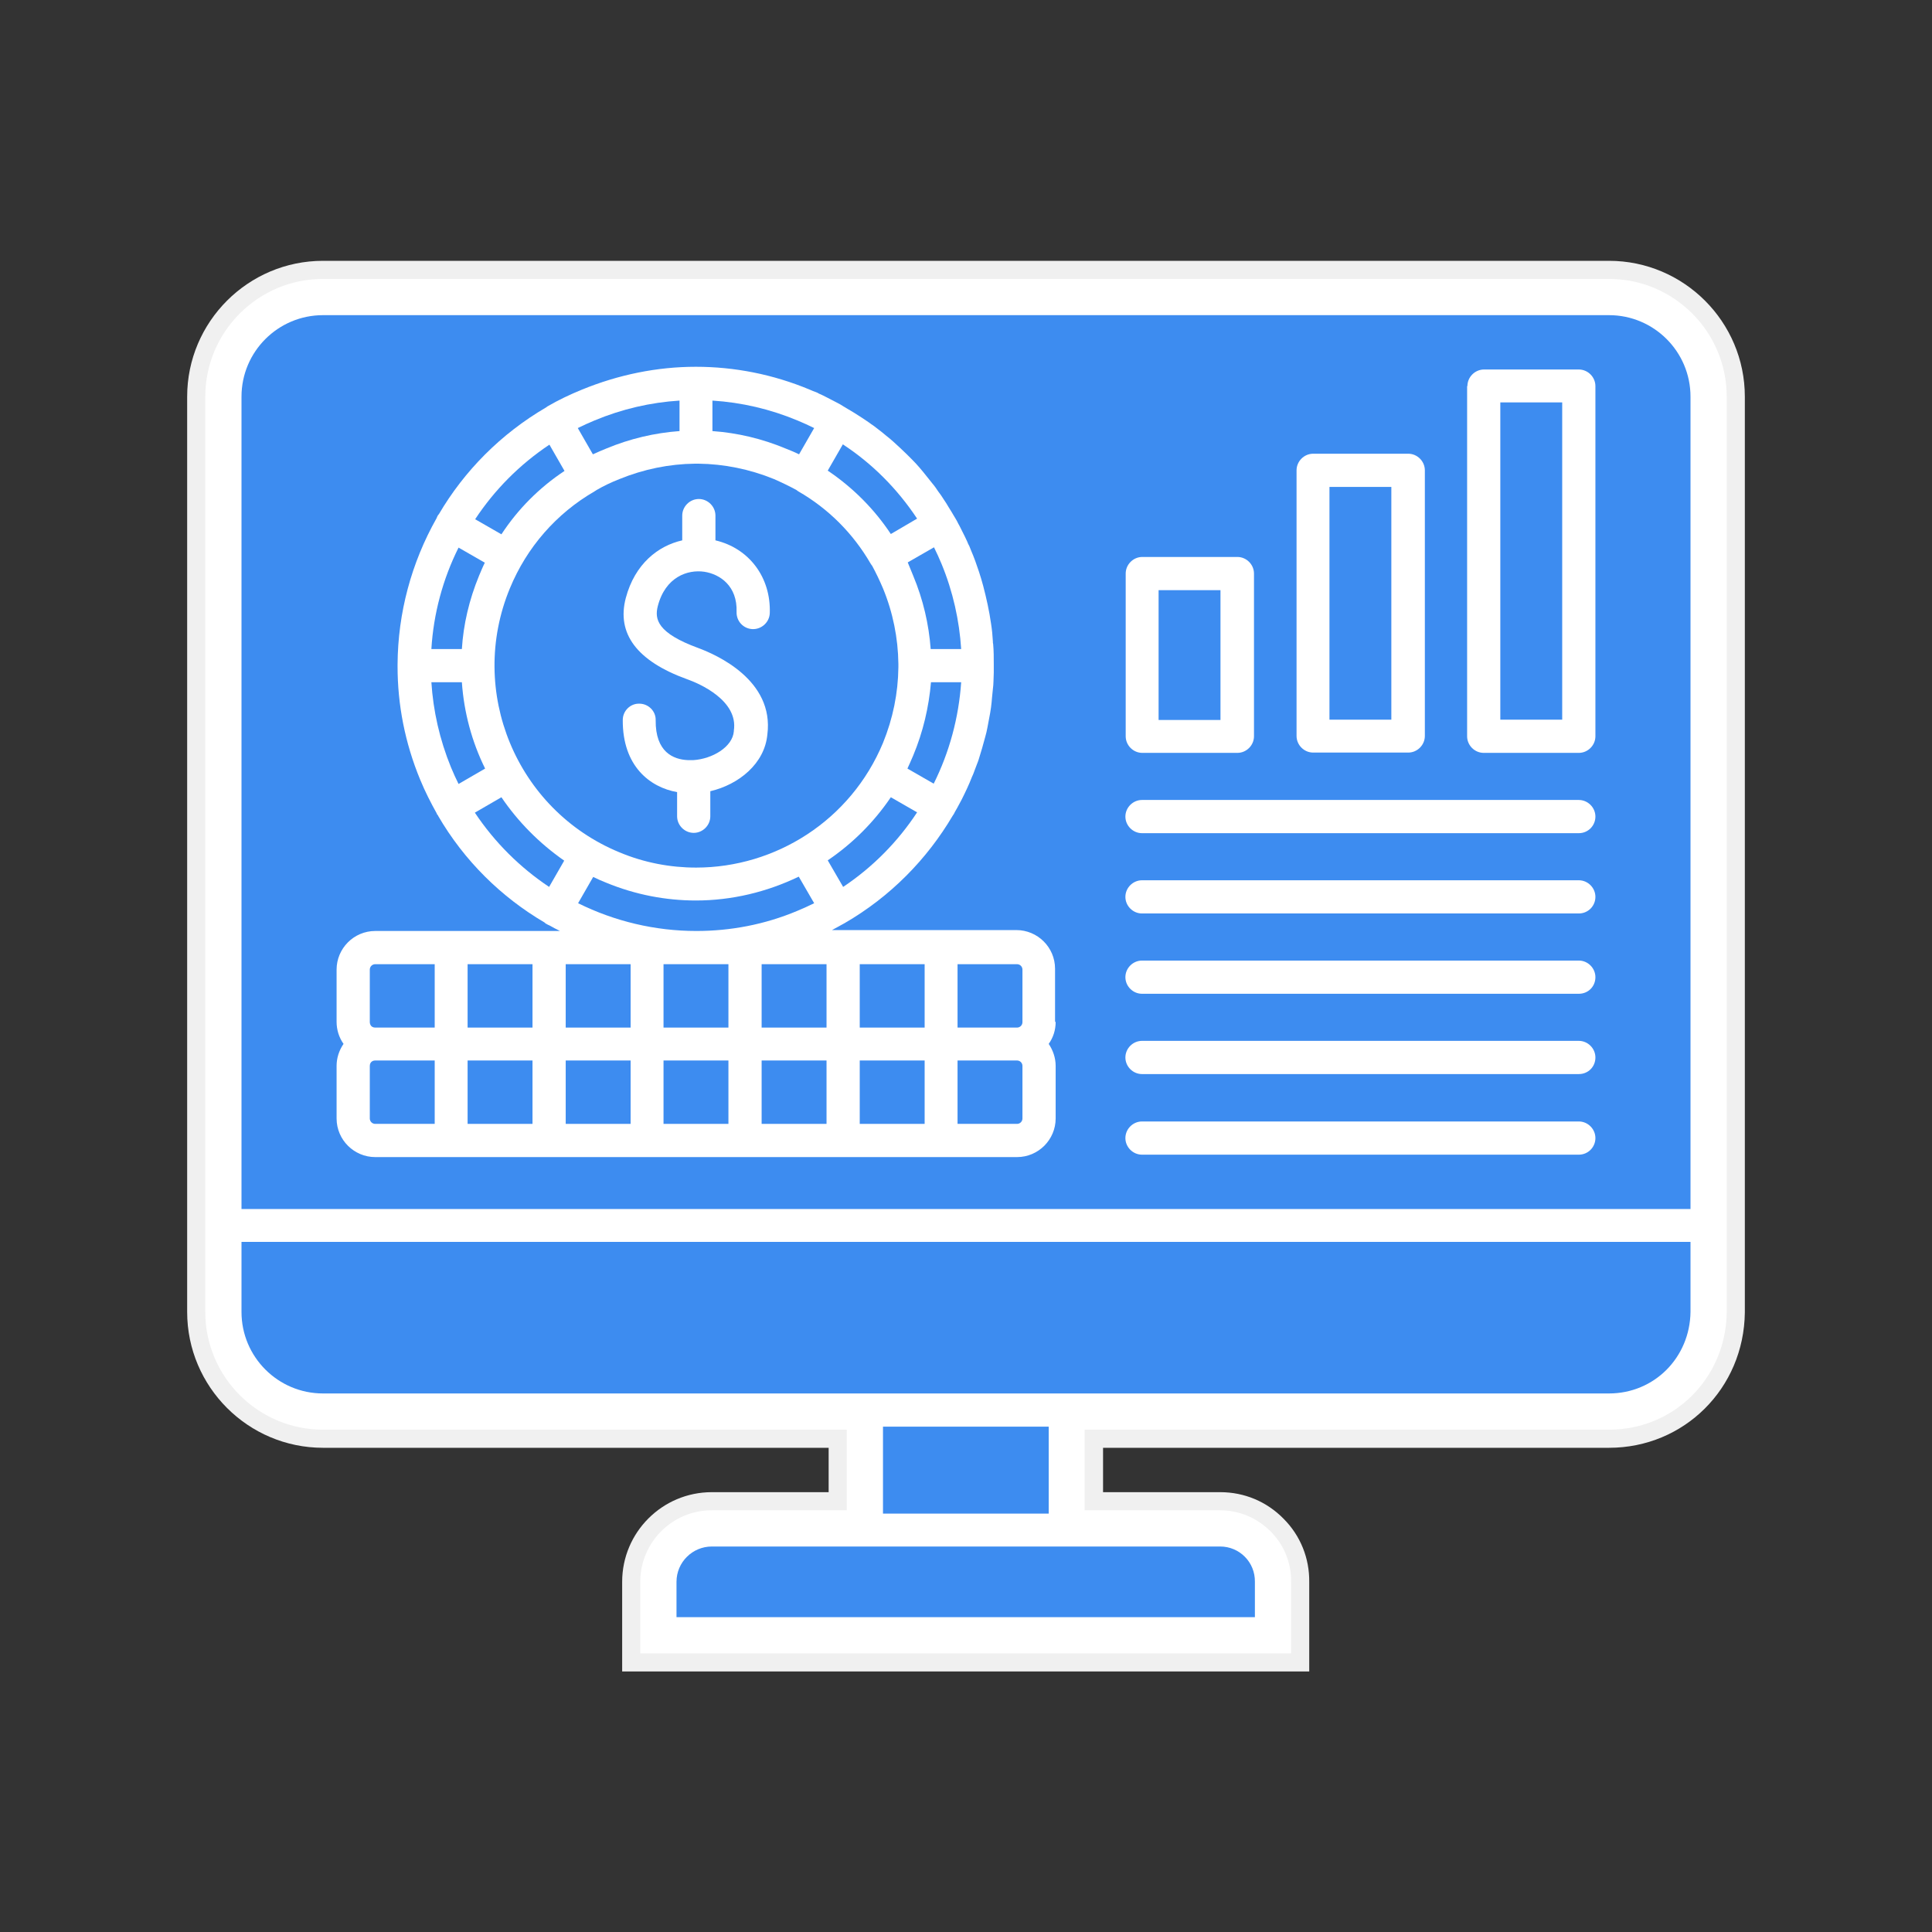
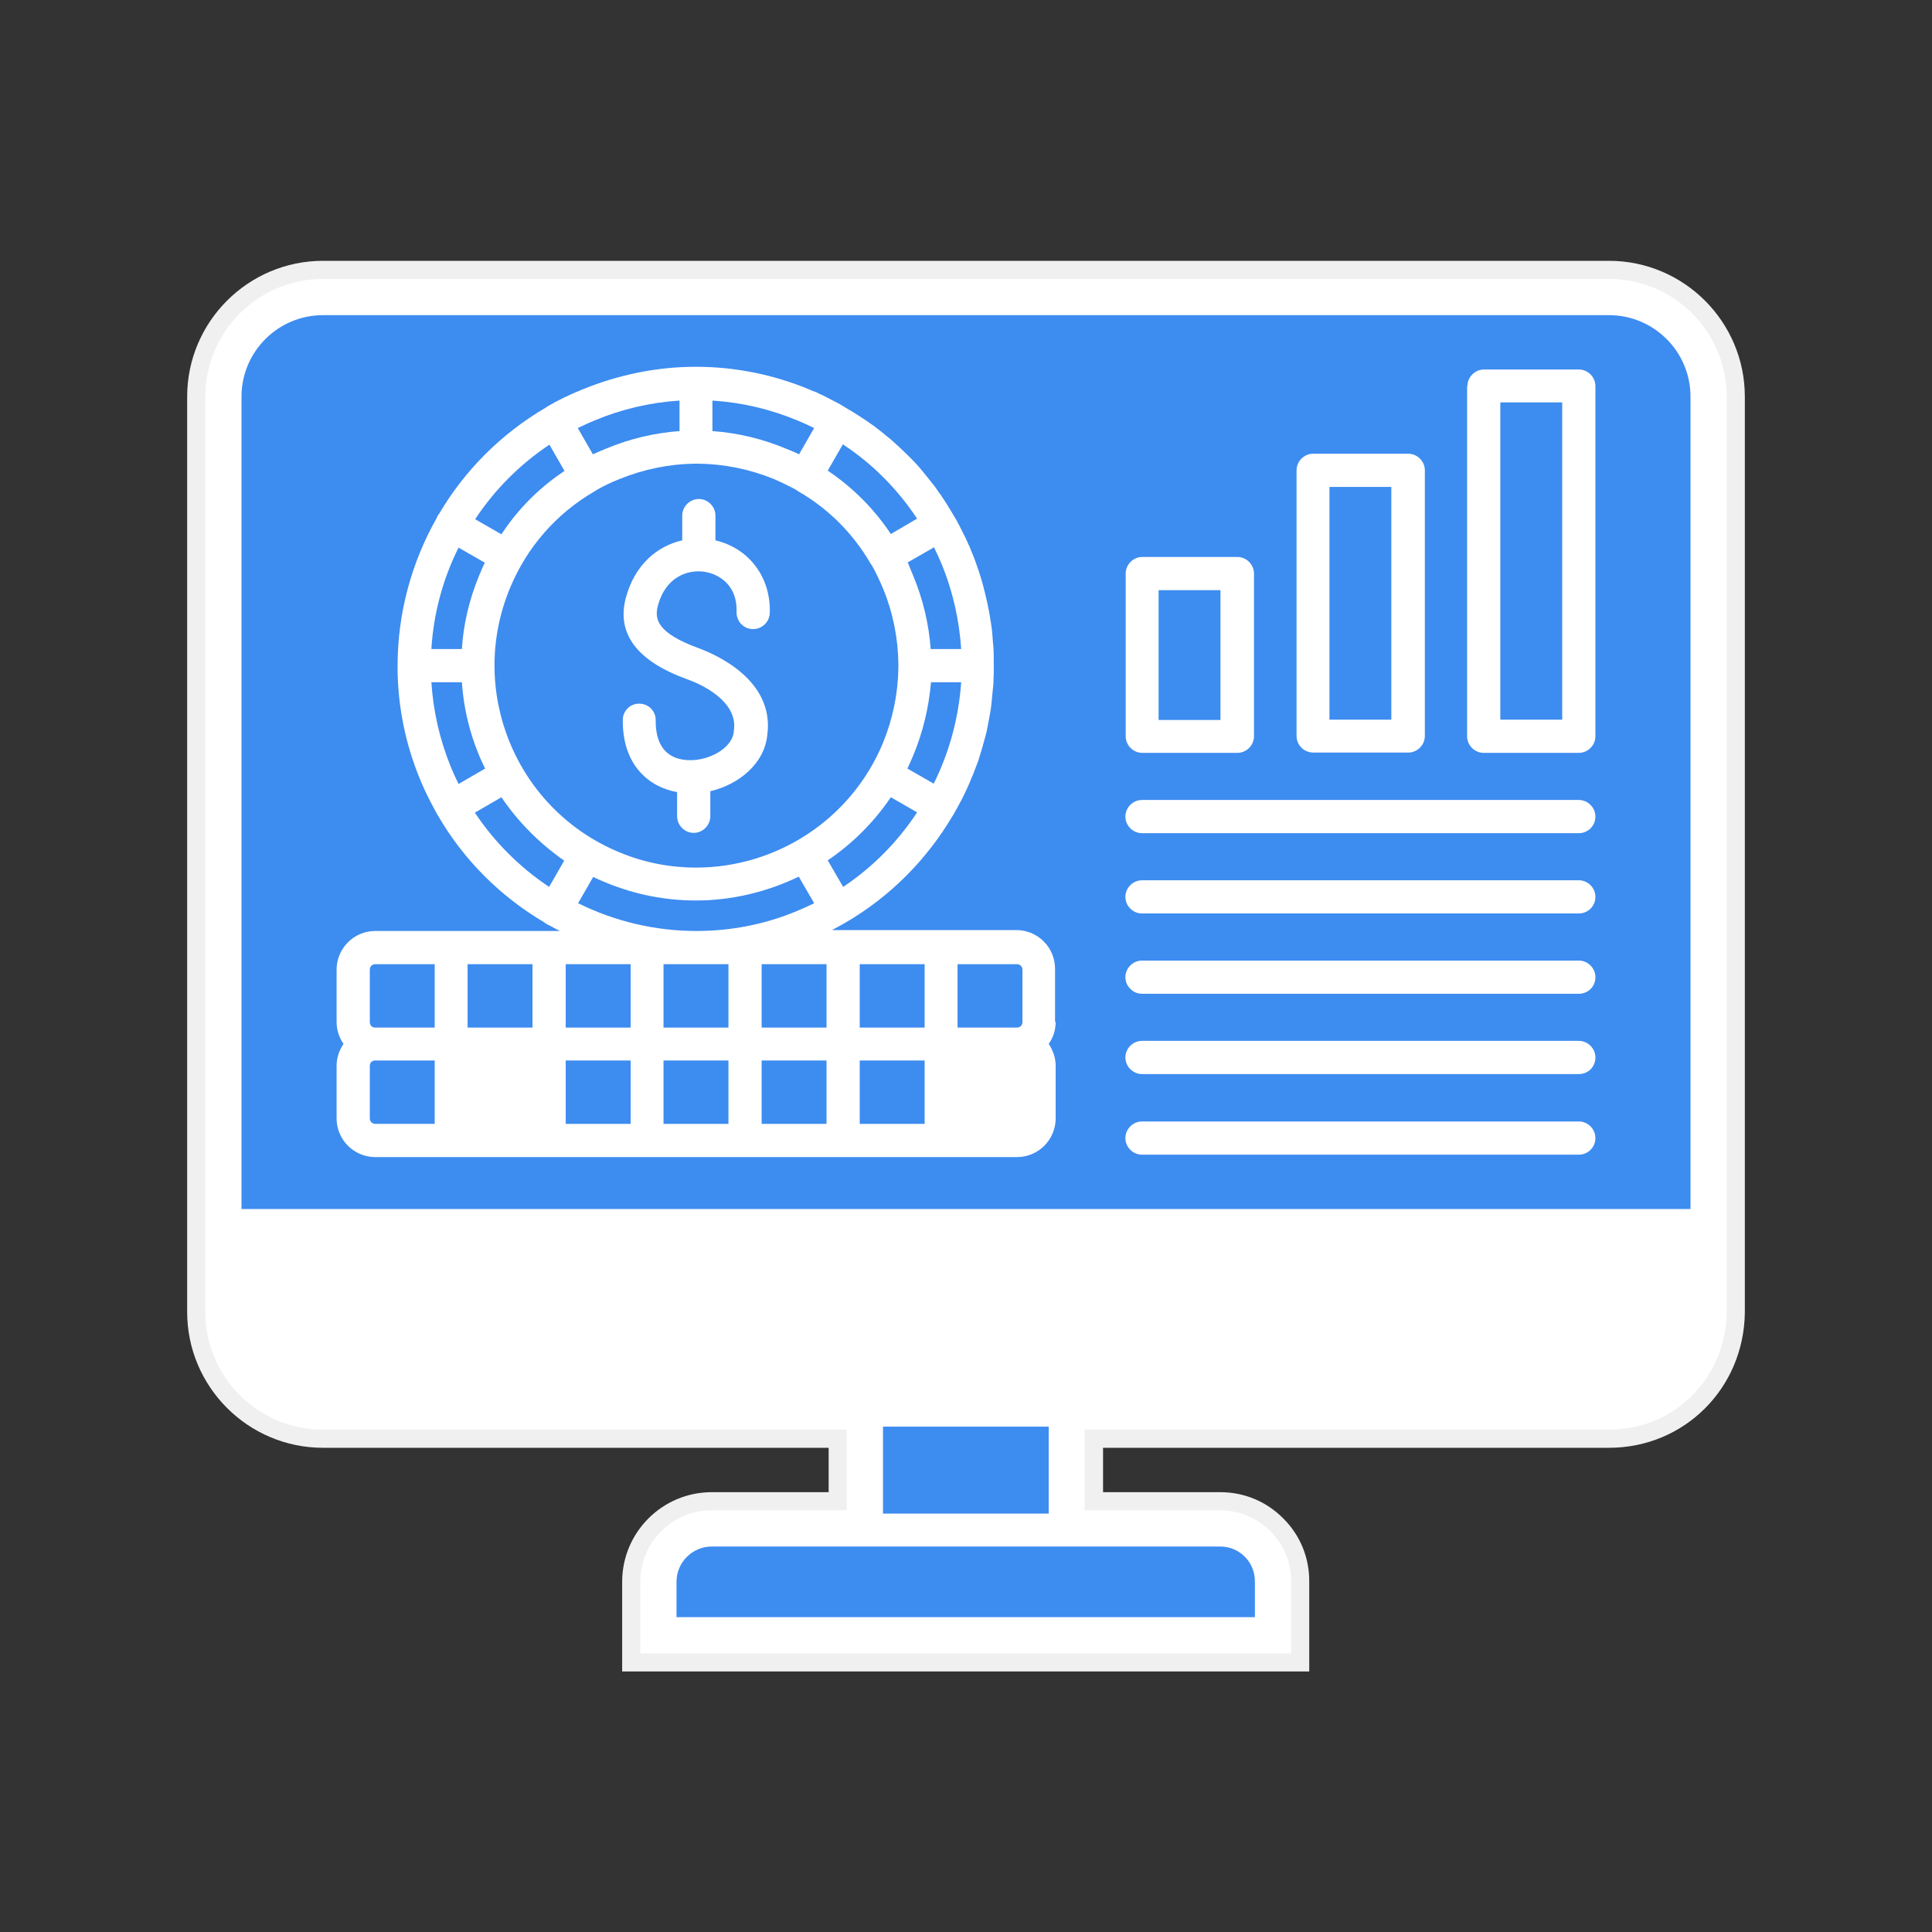
<svg xmlns="http://www.w3.org/2000/svg" version="1.1" id="Layer_1" x="0px" y="0px" viewBox="0 0 640 640" style="enable-background:new 0 0 640 640;" xml:space="preserve">
  <rect x="0" y="0" width="640" height="640" fill="#333333" stroke="none" />
  <path style="fill:#F0F0F0;" d="M533,86.4H107c-24.8,0-45,20.2-45,45v303.2c0,24.8,20.2,45,45,45h167.5v14.7h-38.7  c-16.4,0-29.7,13.3-29.7,29.7v29.7h227.6v-29.6c0.1-7.9-2.9-15.4-8.5-21c-5.6-5.7-13-8.8-21-8.8h-38.8v-14.7H533  c24.9,0,44.7-19.7,45-44.8V131.4C578,106.6,557.8,86.4,533,86.4z" />
  <path style="fill:#FFFFFF;" d="M533,92.4H107c-21.5,0-39,17.5-39,39v268v13.1v22.1c0,21.5,17.5,39,39,39h173.5v26.7h-44.7  c-13.1,0-23.7,10.6-23.7,23.7v23.7h215.6v-23.6c0.1-6.3-2.3-12.3-6.8-16.8s-10.4-7-16.8-7h-44.8v-26.7H533c21.6,0,38.7-17.1,39-38.8  v-22.3l0,0V131.4C572,109.9,554.5,92.4,533,92.4z" />
  <g>
-     <path style="fill:#3D8CF0;" d="M80,434.6c0,14.9,12.1,27,27,27h426c15,0,26.8-11.9,27-27v-23.2H80V434.6z" />
    <path style="fill:#3D8CF0;" d="M533,104.4H107c-14.9,0-27,12.1-27,27v269.1h480V131.4C560,116.5,547.9,104.4,533,104.4z    M486.1,127.9c0-3,2.5-5.5,5.5-5.5H523c3,0,5.5,2.5,5.5,5.5v116c0,3-2.5,5.5-5.5,5.5h-31.5c-3,0-5.5-2.5-5.5-5.5v-116H486.1z    M429.5,155.8c0-3,2.5-5.5,5.5-5.5h31.5c3,0,5.5,2.5,5.5,5.5v88c0,3-2.5,5.5-5.5,5.5H435c-3,0-5.5-2.5-5.5-5.5V155.8z M372.9,190   c0-3,2.5-5.5,5.5-5.5h31.5c3,0,5.5,2.5,5.5,5.5v53.9c0,3-2.5,5.5-5.5,5.5h-31.5c-3,0-5.5-2.5-5.5-5.5V190z M349.7,338.5   c0,2.7-0.8,5.2-2.3,7.3c1.4,2.1,2.3,4.6,2.3,7.3v17.4c0,7-5.7,12.8-12.8,12.8H124.3c-7,0-12.8-5.7-12.8-12.8v-17.4   c0-2.6,0.8-5.1,2.3-7.3c-1.5-2.1-2.3-4.7-2.3-7.3v-17.3c0-7,5.7-12.8,12.8-12.8h61.2c-1.2-0.6-2.4-1.2-3.6-1.9   c-0.3-0.1-0.5-0.2-0.8-0.4c-0.3-0.1-0.5-0.3-0.7-0.5c-14.3-8.4-26.6-20.4-35.3-35.4v-0.1c-0.1-0.1-0.1-0.1-0.2-0.2   c-0.1-0.1-0.1-0.2-0.2-0.3c0,0,0,0,0-0.1c-2-3.6-3.9-7.3-5.5-11.2c-5.1-12.3-7.5-25-7.5-37.5c0-0.1,0-0.2,0-0.3s0-0.2,0-0.4   c0.1-17.1,4.6-33.7,12.9-48.4c0.1-0.2,0.2-0.5,0.3-0.7c0.1-0.2,0.3-0.5,0.5-0.7c8.4-14.3,20.5-26.6,35.6-35.4c0,0,0.1,0,0.1-0.1   c0.1-0.1,0.2-0.1,0.3-0.2c3.6-2.1,7.4-3.9,11.3-5.5c12.2-5,25-7.6,37.8-7.6s25.6,2.5,37.8,7.6c0.7,0.3,1.3,0.6,2,0.8   c0.3,0.1,0.7,0.3,1,0.5c1,0.4,1.9,0.9,2.9,1.4c0.9,0.5,1.8,0.9,2.7,1.4c1,0.5,1.9,1,2.8,1.6c0.1,0,0.1,0.1,0.2,0.1   c0.1,0.1,0.2,0.1,0.3,0.2c1.9,1.1,3.7,2.2,5.5,3.4c1,0.7,2,1.3,2.9,2c0.8,0.5,1.5,1.1,2.3,1.7c0.8,0.6,1.7,1.3,2.5,2   c1.7,1.3,3.3,2.8,4.8,4.2c0.8,0.7,1.5,1.5,2.3,2.2c0.6,0.6,1.1,1.1,1.7,1.7c1.7,1.7,3.2,3.5,4.7,5.4c0.7,0.8,1.3,1.7,2,2.5   c0.7,0.8,1.3,1.7,1.9,2.6c0.7,0.9,1.3,1.8,1.8,2.6c0.6,0.9,1.2,1.8,1.7,2.7c0.6,0.9,1.1,1.8,1.7,2.8l0,0l0,0c0.4,0.6,0.7,1.2,1,1.7   c0.3,0.6,0.6,1.2,0.9,1.7c0.3,0.6,0.6,1.2,0.9,1.8c0.3,0.6,0.6,1.2,0.9,1.8c0.2,0.5,0.5,1,0.7,1.5c0.2,0.5,0.4,1,0.7,1.5   c0.2,0.5,0.4,1,0.6,1.5c1,2.3,1.8,4.6,2.6,7c0.5,1.6,1,3.1,1.4,4.7c1.1,4.2,2,8.3,2.6,12.5c0.3,1.9,0.5,3.9,0.6,5.8   c0,0.3,0,0.7,0.1,1c0.2,2.2,0.2,4.5,0.2,6.7v0.2c0,0.5,0,1,0,1.5c0,0.3,0,0.7,0,1c0,1-0.1,2-0.1,3c0,0.8-0.1,1.6-0.2,2.5   c-0.1,1-0.2,2-0.3,3c0,0.4-0.1,0.8-0.1,1.2c-0.1,1.2-0.3,2.5-0.5,3.7c-0.3,1.6-0.6,3.2-0.9,4.8c-0.2,1-0.4,2-0.7,3   c-0.7,2.6-1.4,5.1-2.2,7.6c-0.1,0.4-0.3,0.8-0.4,1.1c-0.3,0.7-0.5,1.4-0.8,2.1c-0.3,0.8-0.6,1.7-1,2.5c-1,2.6-2.2,5.1-3.4,7.5   c-0.5,0.9-1,1.9-1.5,2.8c-0.3,0.5-0.5,0.9-0.8,1.4l0,0c-0.1,0.2-0.2,0.4-0.3,0.6c-0.1,0.2-0.3,0.4-0.4,0.6l0,0   c-8.5,14.4-20.6,26.8-35.8,35.6c-1.4,0.8-2.8,1.5-4.2,2.3h61.1c7,0,12.8,5.7,12.8,12.8v17.6H349.7z M523,382.5H378.3   c-3,0-5.5-2.5-5.5-5.5s2.5-5.5,5.5-5.5H523c3,0,5.5,2.5,5.5,5.5S526.1,382.5,523,382.5z M523,355.8H378.3c-3,0-5.5-2.5-5.5-5.5   s2.5-5.5,5.5-5.5H523c3,0,5.5,2.5,5.5,5.5C528.5,353.4,526.1,355.8,523,355.8z M523,329.2H378.3c-3,0-5.5-2.5-5.5-5.5   s2.5-5.5,5.5-5.5H523c3,0,5.5,2.5,5.5,5.5C528.5,326.8,526.1,329.2,523,329.2z M523,302.6H378.3c-3,0-5.5-2.5-5.5-5.5   s2.5-5.5,5.5-5.5H523c3,0,5.5,2.5,5.5,5.5S526.1,302.6,523,302.6z M523,276H378.3c-3,0-5.5-2.5-5.5-5.5s2.5-5.5,5.5-5.5H523   c3,0,5.5,2.5,5.5,5.5S526.1,276,523,276z" />
    <path style="fill:#3D8CF0;" d="M404.2,512.3H235.8c-6.4,0-11.7,5.2-11.7,11.7v11.7h191.6V524C415.8,517.5,410.6,512.3,404.2,512.3z   " />
    <rect x="292.5" y="472.6" style="fill:#3D8CF0;" width="54.9" height="28.8" />
    <rect x="187.4" y="351.3" style="fill:#3D8CF0;" width="21.5" height="21" />
-     <rect x="154.9" y="351.3" style="fill:#3D8CF0;" width="21.5" height="21" />
    <path style="fill:#3D8CF0;" d="M123,351.8c-0.2,0.2-0.5,0.6-0.5,1.3v17.4c0,1,0.8,1.8,1.8,1.8H144v-21h-19.7   C123.6,351.3,123.2,351.6,123,351.8z" />
    <rect x="284.8" y="351.3" style="fill:#3D8CF0;" width="21.5" height="21" />
    <rect x="252.3" y="351.3" style="fill:#3D8CF0;" width="21.5" height="21" />
    <rect x="219.8" y="351.3" style="fill:#3D8CF0;" width="21.5" height="21" />
-     <path style="fill:#3D8CF0;" d="M336.9,351.3h-19.7v21h19.7c1,0,1.8-0.8,1.8-1.8v-17.4C338.7,352.1,337.9,351.3,336.9,351.3z" />
    <path style="fill:#3D8CF0;" d="M122.5,321.2v17.4c0,0.6,0.3,1.1,0.5,1.3c0.2,0.2,0.6,0.5,1.3,0.5H144v-21h-19.7   C123.3,319.4,122.5,320.2,122.5,321.2z" />
    <path style="fill:#3D8CF0;" d="M200.8,292.4c-1.5-0.6-2.9-1.2-4.3-1.9l-5,8.7c12.1,6,25.5,9.2,39.2,9.2c11.2,0,22.6-2.1,33.5-6.7   c1.9-0.8,3.7-1.6,5.5-2.5l-5.1-8.8c-10.6,5.1-22.2,7.9-34.1,7.9C220.6,298.3,210.5,296.4,200.8,292.4z" />
    <rect x="154.9" y="319.4" style="fill:#3D8CF0;" width="21.5" height="21" />
    <rect x="187.4" y="319.4" style="fill:#3D8CF0;" width="21.5" height="21" />
    <rect x="219.8" y="319.4" style="fill:#3D8CF0;" width="21.5" height="21" />
    <path style="fill:#3D8CF0;" d="M336.9,319.4h-19.7v21h19.7c1,0,1.8-0.8,1.8-1.8v-17.4C338.7,320.2,337.9,319.4,336.9,319.4z" />
    <rect x="252.3" y="319.4" style="fill:#3D8CF0;" width="21.5" height="21" />
    <rect x="284.8" y="319.4" style="fill:#3D8CF0;" width="21.5" height="21" />
    <path style="fill:#3D8CF0;" d="M264.7,150.5l5-8.7c-1.8-0.9-3.6-1.7-5.5-2.5c-9.1-3.8-18.6-6-28.2-6.6v10.1   c8.3,0.6,16.4,2.5,24.3,5.8C261.8,149.2,263.3,149.8,264.7,150.5z" />
    <path style="fill:#3D8CF0;" d="M302.5,250.3c-0.6,1.5-1.3,2.9-1.9,4.3l8.7,5c5.2-10.4,8.3-21.9,9.1-33.6h-10   C307.7,234.2,305.8,242.4,302.5,250.3z" />
    <path style="fill:#3D8CF0;" d="M302.5,190.7c3.3,7.9,5.2,16.1,5.8,24.3h10.1c-0.6-9.4-2.7-19-6.5-28.2c-0.8-1.9-1.6-3.7-2.5-5.5   l-8.7,5C301.3,187.8,301.9,189.2,302.5,190.7z" />
    <path style="fill:#3D8CF0;" d="M295.1,176.9l8.7-5.1c-6.5-9.8-14.8-18.2-24.6-24.6l-5,8.7C282.5,161.5,289.6,168.6,295.1,176.9z" />
    <path style="fill:#3D8CF0;" d="M200.8,148.6c7.9-3.3,16.1-5.2,24.3-5.8v-10.1c-9.6,0.6-19.1,2.8-28.2,6.6c-1.9,0.8-3.7,1.6-5.5,2.5   l5,8.7C197.9,149.8,199.3,149.2,200.8,148.6z" />
    <path style="fill:#3D8CF0;" d="M187,156l-5-8.7c-9.9,6.6-18.2,15-24.6,24.7l8.7,5C171.6,168.6,178.7,161.5,187,156z" />
    <path style="fill:#3D8CF0;" d="M158.7,190.7c0.6-1.4,1.2-2.9,1.9-4.3l-8.7-5c-5.2,10.4-8.3,21.9-9,33.6H153   C153.5,206.9,155.4,198.7,158.7,190.7z" />
    <path style="fill:#3D8CF0;" d="M153,226h-10.1c0.6,9.4,2.7,18.9,6.5,28.2c0.8,1.9,1.6,3.7,2.5,5.5l8.8-5.1   C156.3,245.7,153.7,236,153,226z" />
    <path style="fill:#3D8CF0;" d="M166.1,264.1l-8.8,5.1c6.6,9.9,15,18.2,24.6,24.6l5-8.7C178.6,279.3,171.6,272.2,166.1,264.1z" />
    <path style="fill:#3D8CF0;" d="M303.8,269.1l-8.7-5c-5.7,8.4-12.8,15.4-20.9,20.9l5.1,8.8C289.2,287.2,297.5,278.7,303.8,269.1z" />
    <path style="fill:#3D8CF0;" d="M197.5,162.4L197.5,162.4C197.4,162.4,197.4,162.4,197.5,162.4c-0.1,0.1-0.2,0.2-0.3,0.2   c-0.1,0.1-0.2,0.1-0.3,0.2l0,0c-12.6,7.3-22.4,18.5-28,32.1c-14.1,34.1,2.1,73.3,36.2,87.4c8.3,3.5,17,5.1,25.5,5.1   c26.3,0,51.2-15.6,61.9-41.3c3.3-8.1,5-16.5,5.1-25l0,0c0-0.2,0-0.4,0-0.6s0-0.4,0-0.6l0,0c-0.1-8.5-1.8-17-5.1-25   c-1.1-2.6-2.3-5.1-3.6-7.5c0,0,0-0.1-0.1-0.1c-0.1-0.1-0.1-0.2-0.2-0.3s-0.1-0.2-0.2-0.3c-5.8-10-14-18.2-23.9-23.9l0,0   c-0.1-0.1-0.2-0.1-0.3-0.2c-0.1-0.1-0.3-0.2-0.4-0.3l0,0c-2.4-1.3-4.9-2.5-7.4-3.6c-8.1-3.3-16.6-5-25-5.1l0,0c-0.2,0-0.4,0-0.6,0   s-0.4,0-0.6,0l0,0c-8.5,0.1-16.9,1.8-25,5.1C202.4,159.8,199.9,161,197.5,162.4z M227.6,225c-16.6-6-23.4-15.1-20.3-26.9   c3-11.3,10.7-17.3,18.7-19.1v-8.2c0-3,2.5-5.5,5.5-5.5s5.5,2.5,5.5,5.5v8.2c11.1,2.6,18.4,12.2,18,24.1c-0.1,3-2.7,5.4-5.7,5.3   c-3-0.1-5.4-2.6-5.3-5.7c0.3-8.6-5.5-12.5-10.7-13.3c-5.5-0.8-12.9,1.7-15.4,11.4c-1.1,4.3-0.2,8.9,13.5,13.9   c5.9,2.2,25.1,10.6,22.8,28.6c-0.9,9.7-9.5,16.6-18.9,18.8v8.3c0,3-2.5,5.5-5.5,5.5s-5.5-2.5-5.5-5.5v-8c-9-1.6-18.1-8.6-18-23.9   c0-3,2.5-5.5,5.5-5.4c3,0,5.5,2.5,5.4,5.5c-0.1,10.5,5.8,13,10.7,13.2c0.4,0,0.8,0,1.2,0c0.2,0,0.4,0,0.6,0   c6.2-0.4,13-4.3,13.4-9.6c0-0.1,0-0.1,0-0.2C244.6,232,231.6,226.4,227.6,225z" />
    <rect x="383.8" y="195.5" style="fill:#3D8CF0;" width="20.5" height="43" />
    <rect x="440.4" y="161.3" style="fill:#3D8CF0;" width="20.5" height="77.1" />
    <rect x="497" y="133.3" style="fill:#3D8CF0;" width="20.5" height="105.1" />
  </g>
</svg>